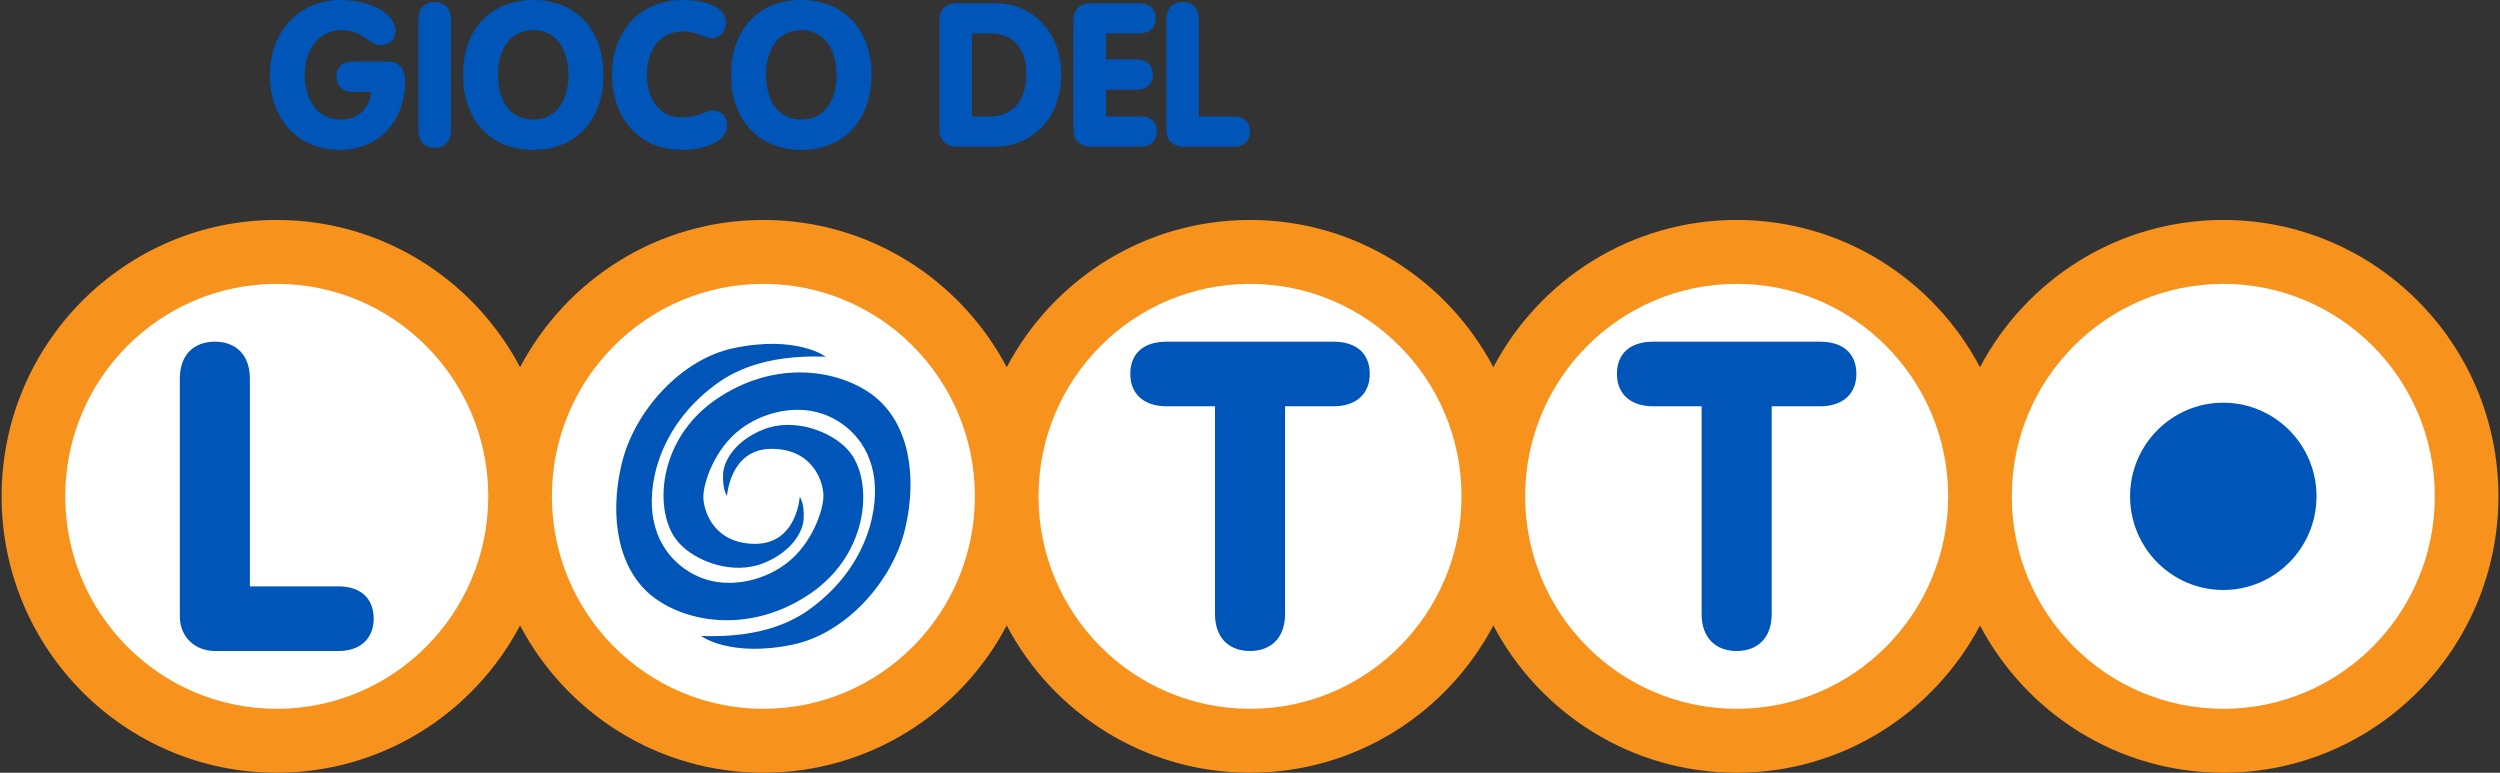
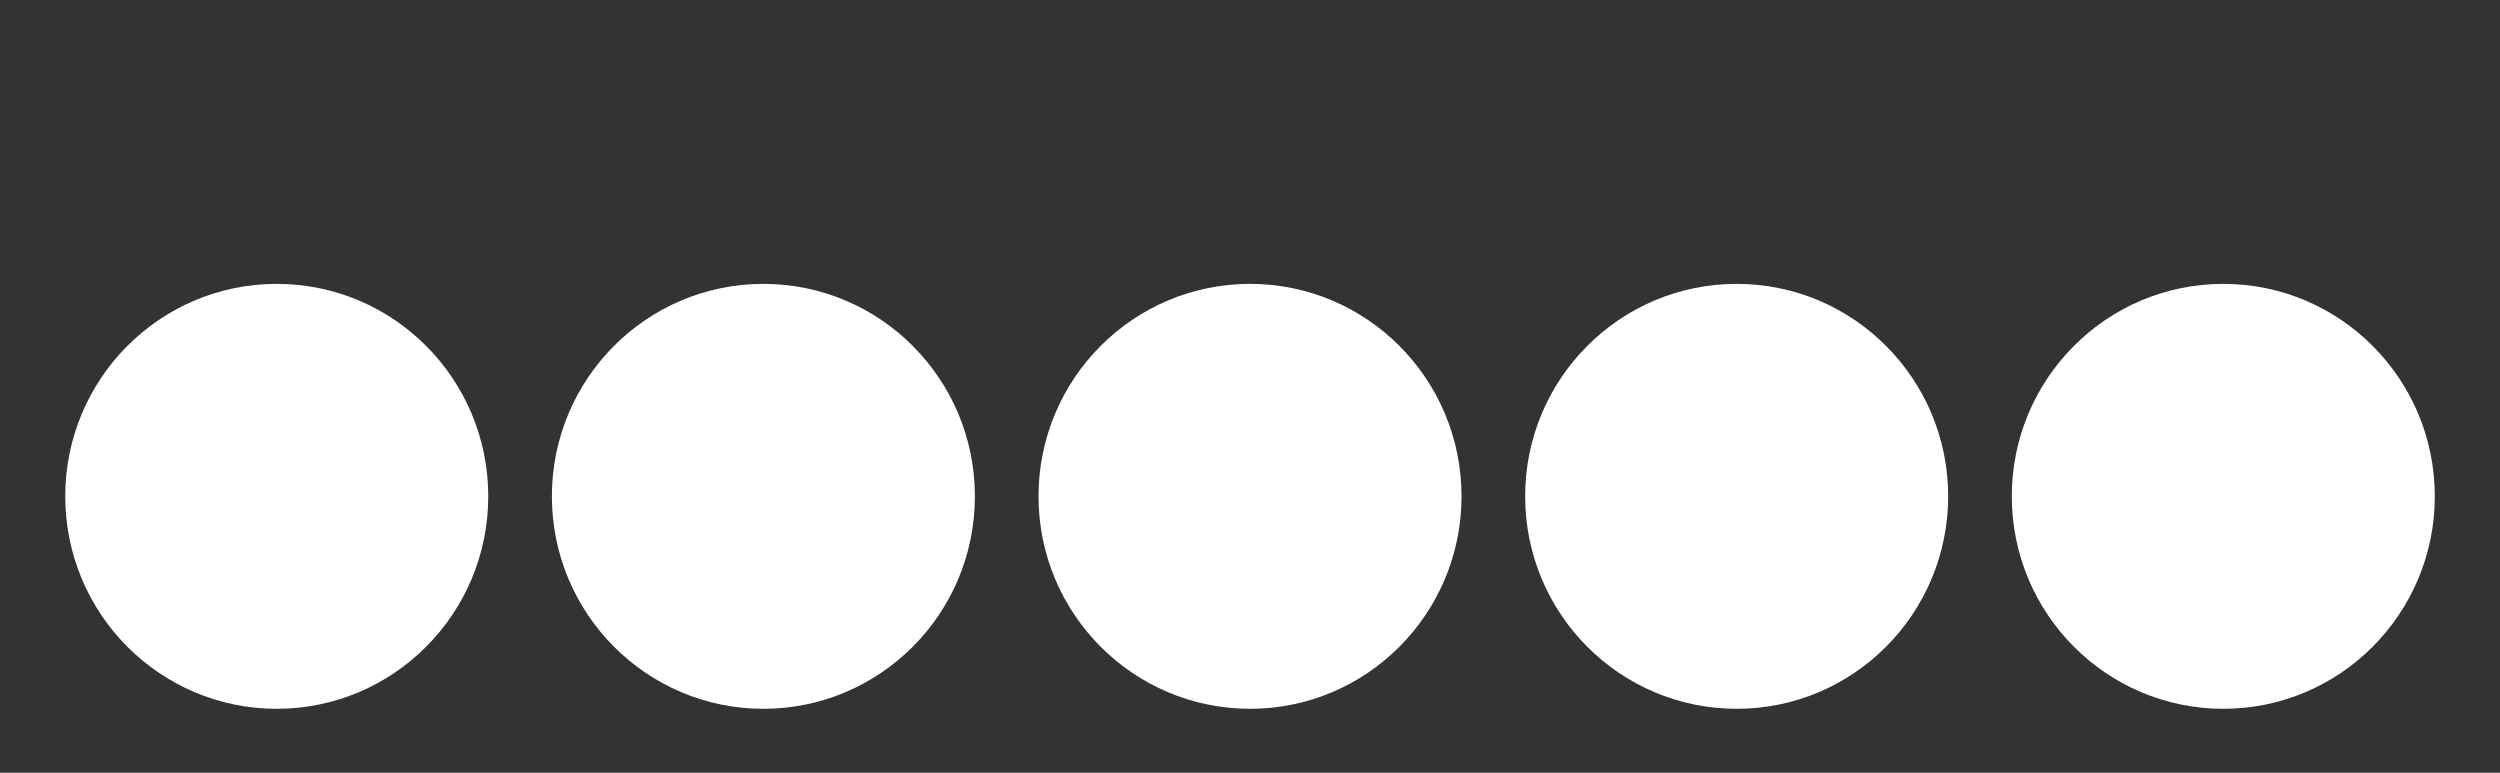
<svg xmlns="http://www.w3.org/2000/svg" width="220" height="68" viewBox="0 0 220 68" fill="none">
  <rect x="0" y="0" width="220" height="68" fill="#333333" stroke="none" />
  <g clip-path="url(#clip0_653_582)">
-     <path fill-rule="evenodd" clip-rule="evenodd" d="M152.827 19.356C162.11 19.356 170.177 24.608 174.239 32.315C178.301 24.608 186.364 19.356 195.651 19.356C209.024 19.356 219.861 30.246 219.861 43.676C219.861 57.109 209.024 68 195.651 68C186.364 68 178.301 62.747 174.239 55.041C170.177 62.747 162.11 68 152.827 68C143.54 68 135.477 62.747 131.415 55.041C127.353 62.747 119.286 68 110.003 68C100.716 68 92.649 62.747 88.591 55.041C84.529 62.747 76.462 68 67.175 68C57.892 68 49.825 62.747 45.767 55.041C41.705 62.747 33.638 68 24.351 68C10.982 68 0.141 57.109 0.141 43.676C0.141 30.246 10.982 19.356 24.351 19.356C33.638 19.356 41.705 24.608 45.767 32.315C49.825 24.608 57.892 19.356 67.175 19.356C76.462 19.356 84.529 24.608 88.591 32.315C92.649 24.608 100.716 19.356 110.003 19.356C119.286 19.356 127.353 24.608 131.415 32.315C135.477 24.608 143.54 19.356 152.827 19.356Z" fill="#F7931C" />
    <path fill-rule="evenodd" clip-rule="evenodd" d="M24.352 24.981C14.072 24.981 5.742 33.349 5.742 43.676C5.742 54.002 14.072 62.374 24.352 62.374C34.632 62.374 42.966 54.002 42.966 43.676C42.966 33.349 34.632 24.981 24.352 24.981ZM195.652 24.981C185.372 24.981 177.038 33.349 177.038 43.676C177.038 54.002 185.372 62.374 195.652 62.374C205.928 62.374 214.262 54.002 214.262 43.676C214.262 33.349 205.928 24.981 195.652 24.981ZM67.176 24.981C56.9 24.981 48.566 33.349 48.566 43.676C48.566 54.002 56.9 62.374 67.176 62.374C77.456 62.374 85.79 54.002 85.79 43.676C85.79 33.349 77.456 24.981 67.176 24.981ZM110.004 24.981C99.724 24.981 91.39 33.349 91.39 43.676C91.39 54.002 99.724 62.374 110.004 62.374C120.284 62.374 128.614 54.002 128.614 43.676C128.614 33.349 120.284 24.981 110.004 24.981ZM152.828 24.981C142.544 24.981 134.214 33.349 134.214 43.676C134.214 54.002 142.544 62.374 152.828 62.374C163.108 62.374 171.438 54.002 171.438 43.676C171.438 33.349 163.108 24.981 152.828 24.981Z" fill="white" />
-     <path fill-rule="evenodd" clip-rule="evenodd" d="M195.652 35.438C200.178 35.438 203.853 39.129 203.853 43.676C203.853 48.227 200.178 51.918 195.652 51.918C191.122 51.918 187.447 48.227 187.447 43.676C187.447 39.129 191.122 35.438 195.652 35.438ZM70.378 43.72C70.378 43.72 70.127 47.858 66.461 47.858C62.799 47.858 61.895 44.933 61.895 43.72C61.895 42.508 62.847 39.535 65.153 37.774C66.954 36.399 69.465 35.754 71.626 36.209C73.79 36.663 76.196 38.379 76.842 41.554C77.448 44.528 76.447 49.715 71.476 53.447C69.998 54.558 67.208 56.168 61.693 55.966C61.693 55.966 64.249 57.88 69.772 56.724C74.432 55.751 78.558 51.175 79.66 46.491C80.759 41.81 79.955 37.17 76.842 34.801C73.858 32.53 68.226 31.568 63.001 35.154C57.784 38.735 57.481 45.181 59.682 47.703C61.18 49.427 64.507 50.628 67.168 49.565C69.825 48.507 70.673 46.645 70.721 45.684C70.798 44.223 70.378 43.72 70.378 43.72ZM63.978 43.635C63.978 43.635 64.228 39.498 67.895 39.498C71.557 39.498 72.461 42.422 72.461 43.635C72.461 44.848 71.508 47.821 69.203 49.581C67.398 50.956 64.891 51.601 62.73 51.147C60.566 50.693 58.156 48.977 57.514 45.797C56.908 42.828 57.909 37.636 62.88 33.905C64.358 32.797 67.148 31.187 72.663 31.386C72.663 31.386 70.107 29.475 64.58 30.631C59.924 31.605 55.798 36.18 54.695 40.861C53.597 45.546 54.401 50.186 57.514 52.554C60.498 54.826 66.13 55.787 71.355 52.202C76.572 48.62 76.874 42.175 74.674 39.652C73.172 37.928 69.849 36.728 67.188 37.79C64.531 38.849 63.683 40.711 63.635 41.672C63.558 43.132 63.978 43.635 63.978 43.635ZM149.743 54.027C149.743 56.189 151.039 57.288 152.828 57.288C154.617 57.288 155.909 56.189 155.909 54.027V35.754H160.164C162.22 35.754 163.362 34.614 163.362 32.911C163.362 31.13 162.22 30.068 160.164 30.068H145.487C143.432 30.068 142.29 31.13 142.29 32.911C142.29 34.614 143.432 35.754 145.487 35.754H149.743V54.027ZM106.919 54.027C106.919 56.189 108.211 57.288 110.004 57.288C111.793 57.288 113.085 56.189 113.085 54.027V35.754H117.34C119.396 35.754 120.538 34.614 120.538 32.911C120.538 31.13 119.396 30.068 117.34 30.068H102.663C100.608 30.068 99.466 31.13 99.466 32.911C99.466 34.614 100.608 35.754 102.663 35.754H106.919V54.027ZM15.824 54.218C15.824 56.189 17.306 57.288 18.905 57.288H29.799C31.741 57.288 32.884 56.152 32.884 54.445C32.884 52.664 31.741 51.601 29.799 51.601H21.99V33.325C21.99 31.167 20.698 30.068 18.905 30.068C17.116 30.068 15.824 31.167 15.824 33.325V54.218Z" fill="#0056B8" />
-     <path fill-rule="evenodd" clip-rule="evenodd" d="M102.643 1.699C102.643 0.685 103.241 0.178 104.068 0.178C104.9 0.178 105.502 0.685 105.502 1.699V10.246H108.574C109.475 10.246 110.004 10.741 110.004 11.572C110.004 12.371 109.475 12.906 108.574 12.906H104.068C103.334 12.906 102.643 12.391 102.643 11.466V1.699ZM94.467 1.716C94.467 0.795 95.149 0.28 95.892 0.28H100.265C101.165 0.28 101.698 0.811 101.698 1.61C101.698 2.442 101.165 2.941 100.265 2.941H97.321V5.228H100.023C100.923 5.228 101.452 5.739 101.452 6.555C101.452 7.374 100.923 7.889 100.023 7.889H97.321V10.246H100.374C101.274 10.246 101.803 10.741 101.803 11.572C101.803 12.371 101.274 12.906 100.374 12.906H95.892C95.149 12.906 94.467 12.391 94.467 11.466V1.716ZM82.672 1.716C82.672 0.795 83.363 0.28 84.106 0.28H87.53C91.269 0.28 93.389 3.261 93.389 6.502C93.389 10.631 90.635 12.906 87.53 12.906H84.106C83.363 12.906 82.672 12.391 82.672 11.466V1.716ZM85.535 10.246H87.049C89.278 10.246 90.32 8.7 90.32 6.502C90.32 4.377 89.258 2.941 87.179 2.941H85.535V10.246ZM76.689 6.591C76.689 10.598 74.238 13.186 70.511 13.186C66.784 13.186 64.337 10.598 64.337 6.591C64.337 2.584 66.784 0 70.511 0C74.238 0 76.689 2.584 76.689 6.591ZM67.406 6.591C67.406 8.595 68.306 10.525 70.511 10.525C72.716 10.525 73.616 8.595 73.616 6.591C73.616 4.587 72.716 2.653 70.511 2.653C68.306 2.653 67.406 4.587 67.406 6.591ZM60.086 0C61.818 0 63.885 0.491 63.885 2C63.885 2.689 63.388 3.362 62.65 3.362C61.975 3.362 61.269 2.762 60.158 2.762C57.849 2.762 56.928 4.64 56.928 6.591C56.928 8.595 57.954 10.315 59.912 10.315C61.697 10.315 61.975 9.731 62.718 9.731C63.849 9.731 63.986 10.688 63.986 11.061C63.986 12.635 61.608 13.186 60.033 13.186C56.08 13.186 53.859 10.209 53.859 6.591C53.859 2.762 56.31 0 60.086 0ZM53.1 6.591C53.1 10.598 50.649 13.186 46.923 13.186C43.204 13.186 40.749 10.598 40.749 6.591C40.749 2.584 43.204 0 46.923 0C50.649 0 53.1 2.584 53.1 6.591ZM43.818 6.591C43.818 8.595 44.718 10.525 46.923 10.525C49.127 10.525 50.028 8.595 50.028 6.591C50.028 4.587 49.127 2.653 46.923 2.653C44.718 2.653 43.818 4.587 43.818 6.591ZM39.683 11.483C39.683 12.493 39.081 13.012 38.254 13.012C37.426 13.012 36.824 12.493 36.824 11.483V1.699C36.824 0.685 37.426 0.178 38.254 0.178C39.081 0.178 39.683 0.685 39.683 1.699V11.483ZM34.123 5.419C35.112 5.419 35.641 5.991 35.641 7.179C35.641 10.562 33.42 13.186 29.924 13.186C25.971 13.186 23.746 10.209 23.746 6.591C23.746 2.762 26.379 0 29.924 0C32.286 0 34.797 0.99 34.797 2.762C34.797 3.472 34.297 3.971 33.509 3.971C32.468 3.971 31.971 2.653 30.045 2.653C28.05 2.653 26.819 4.393 26.819 6.591C26.819 8.542 27.772 10.525 29.992 10.525C31.498 10.525 32.536 9.552 32.678 8.084H31.034C30.134 8.084 29.605 7.548 29.605 6.749C29.605 5.922 30.134 5.419 31.034 5.419H34.123Z" fill="#0056B8" />
  </g>
  <defs>
    <clipPath id="clip0_653_582">
      <rect width="220" height="68" fill="white" />
    </clipPath>
  </defs>
</svg>